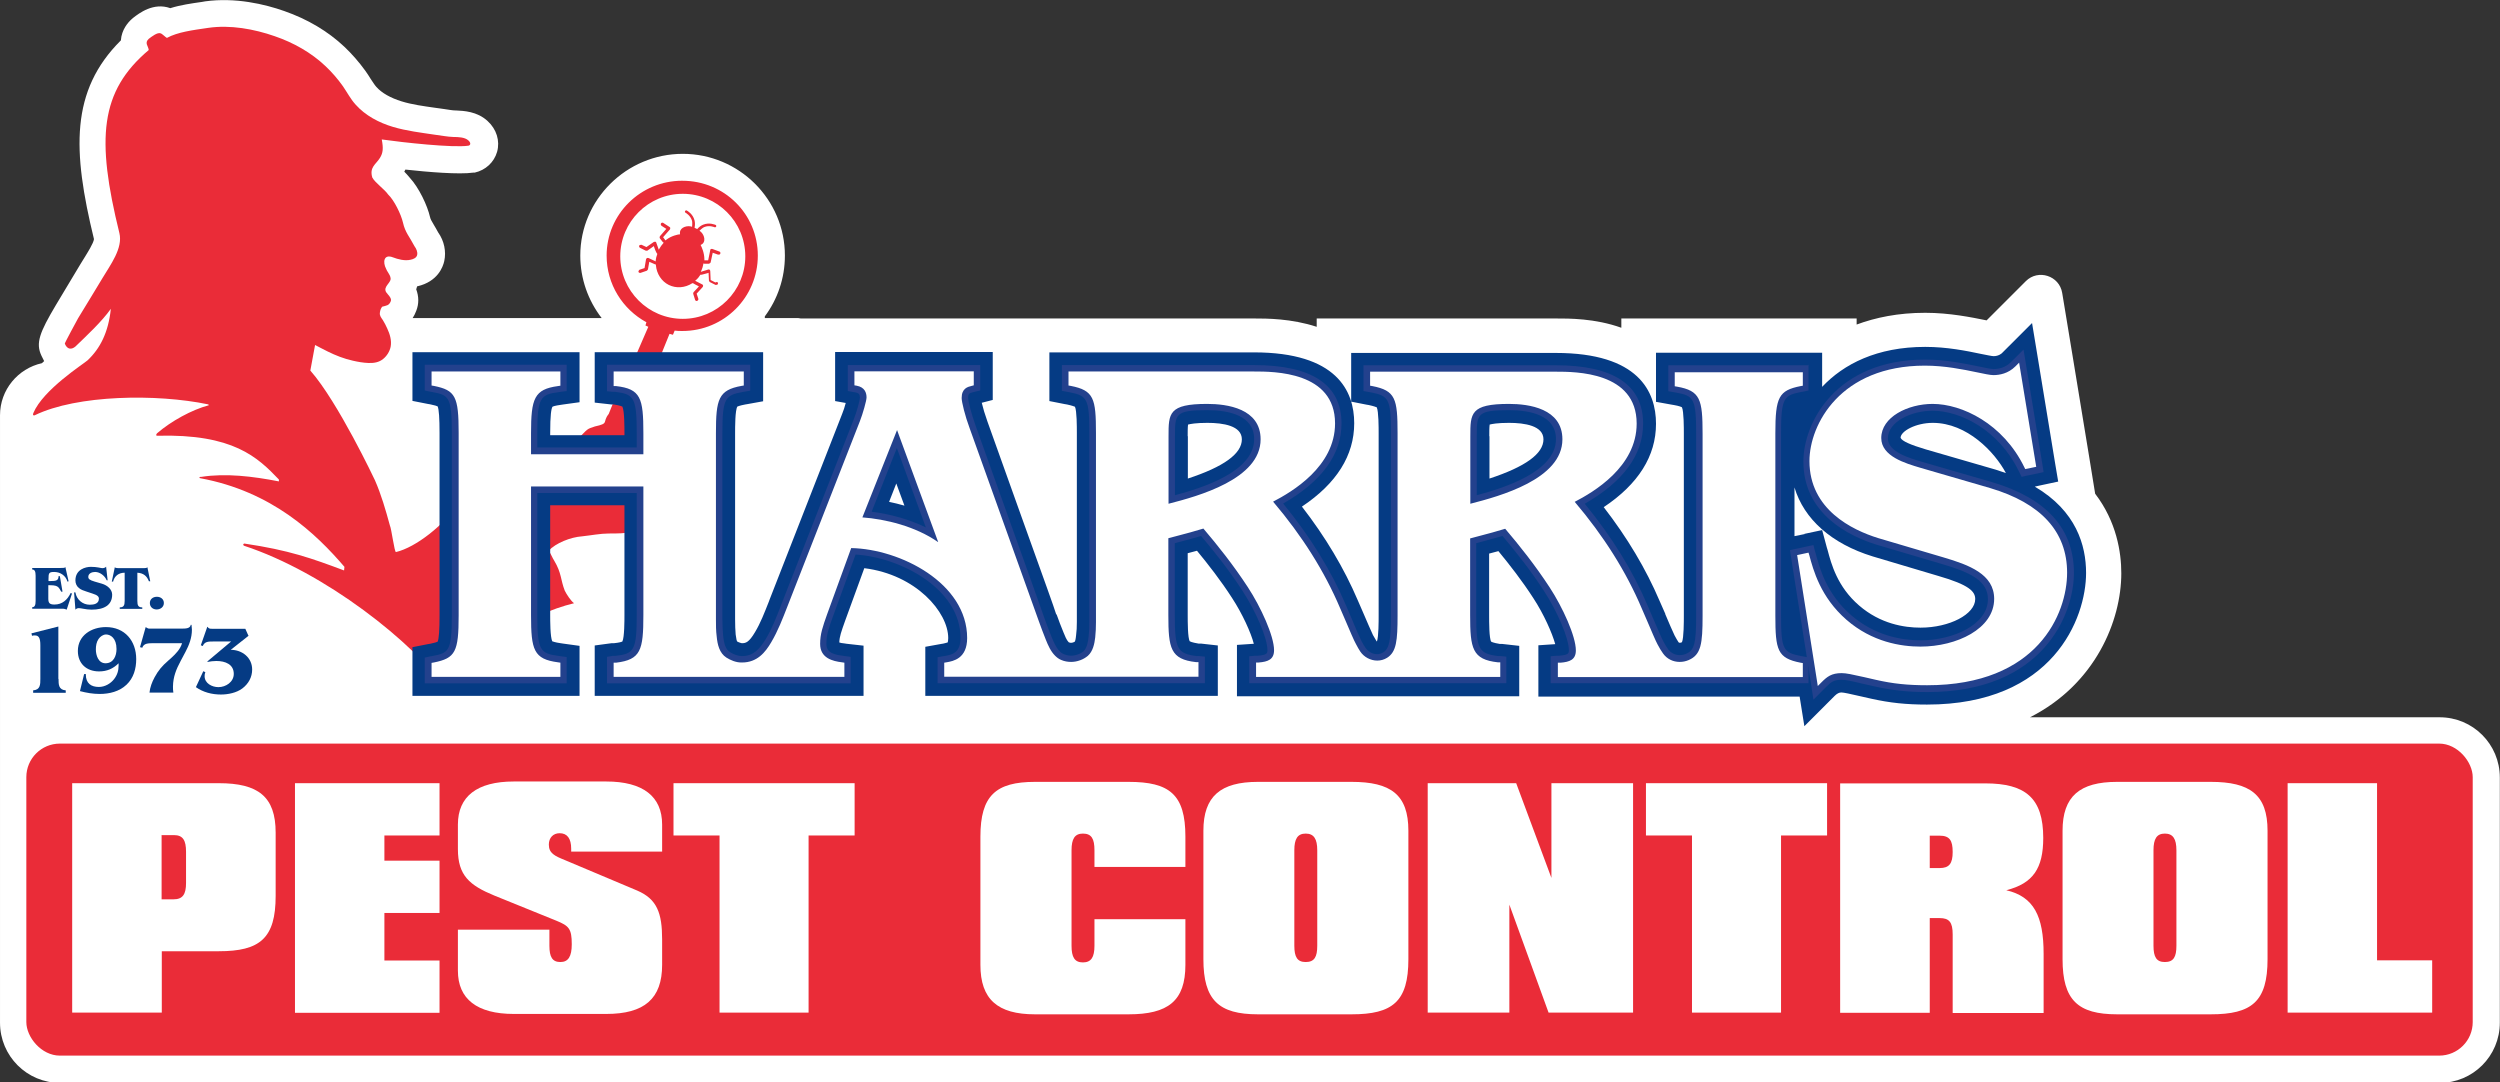
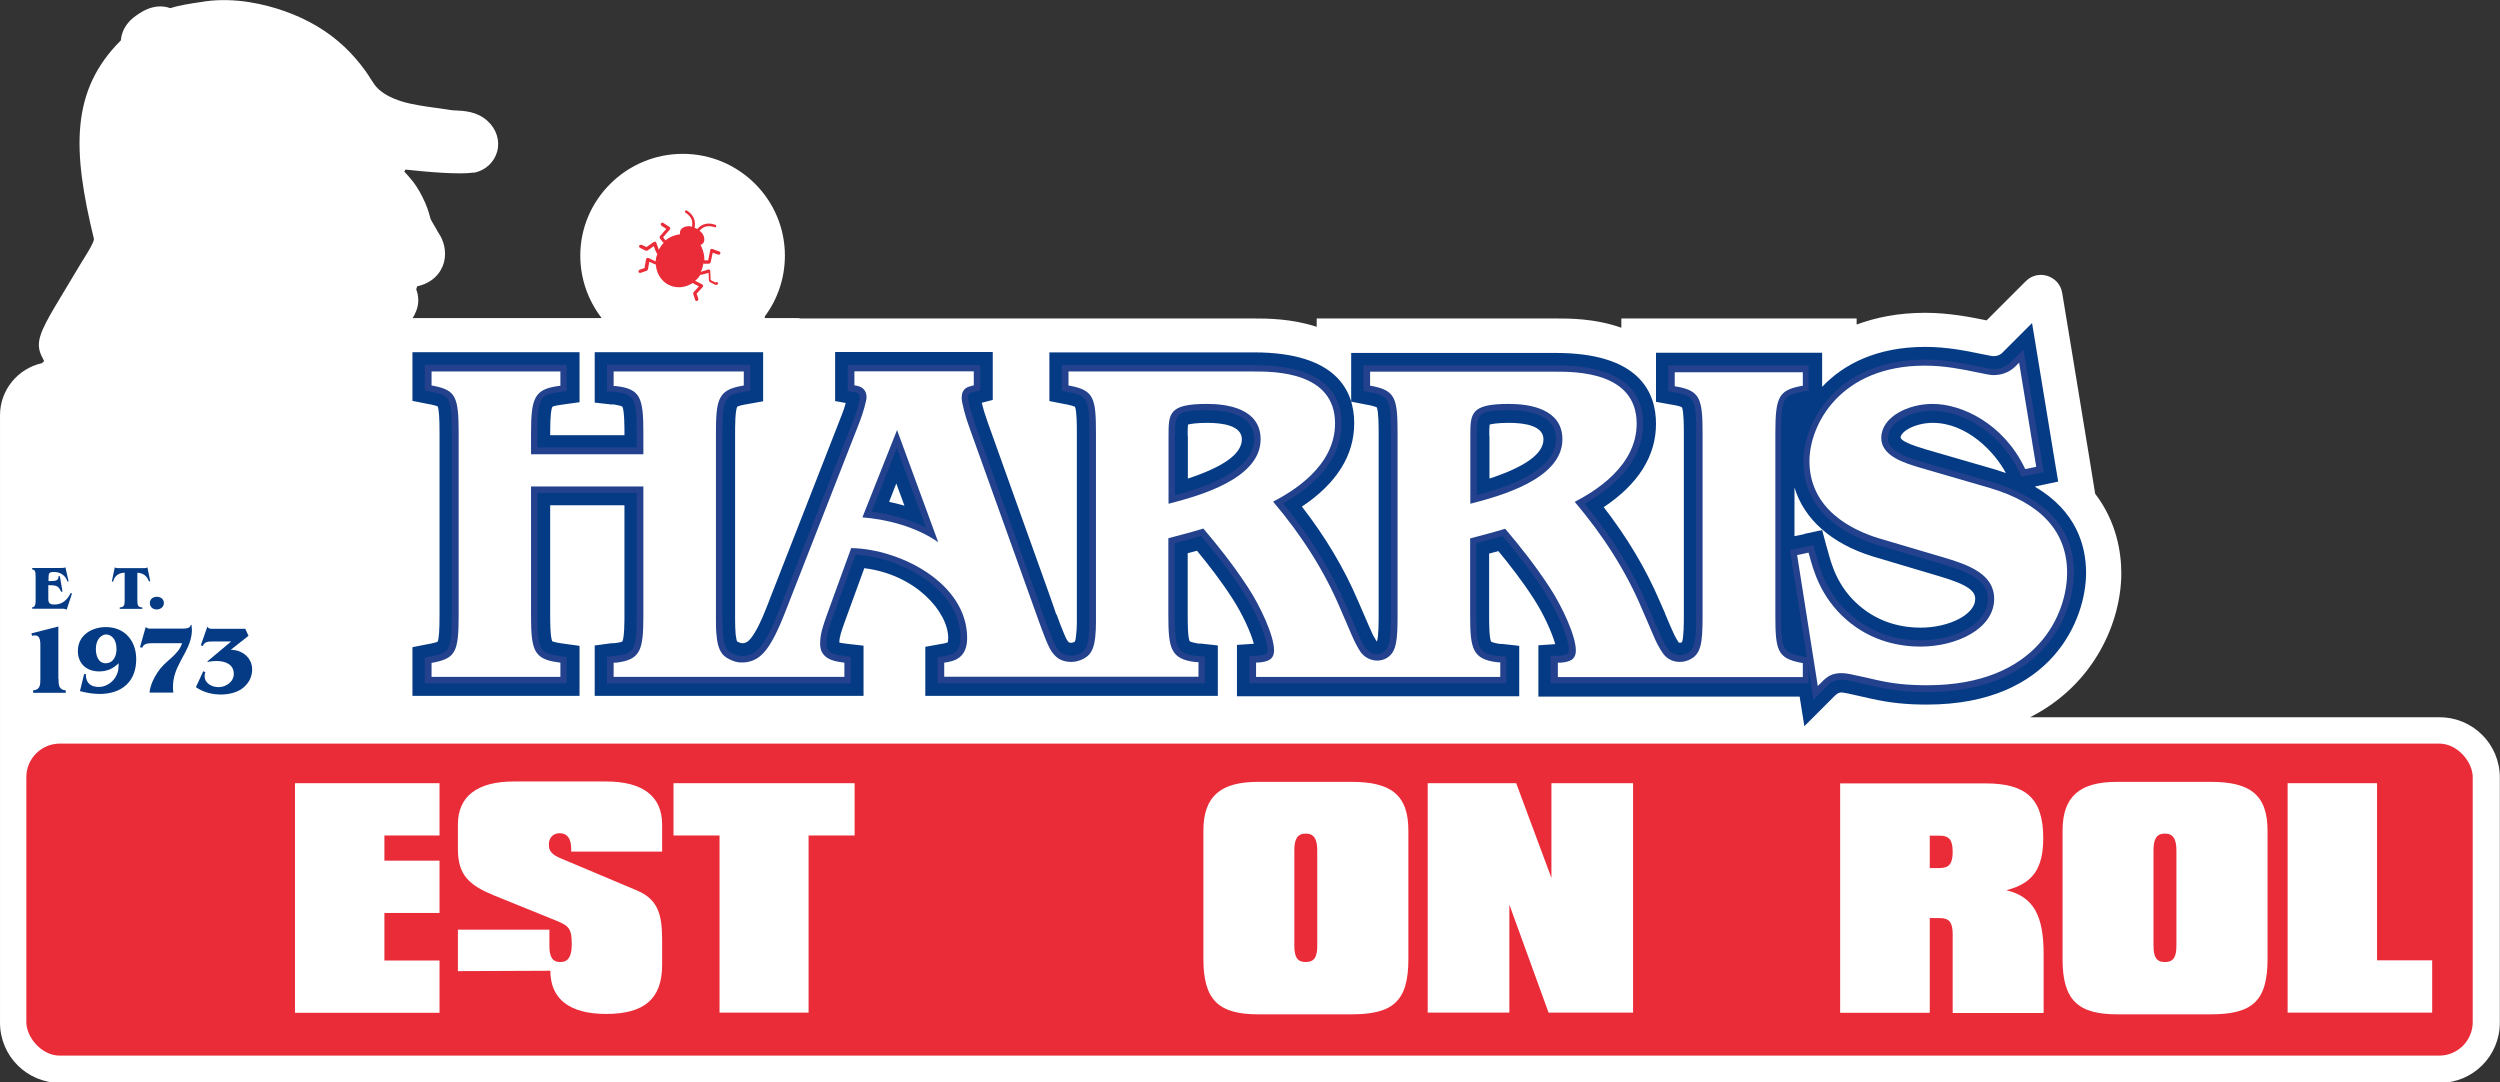
<svg xmlns="http://www.w3.org/2000/svg" id="Layer_1" viewBox="0 0 131.96 57.13">
  <rect x="0" y="0" width="131.96" height="57.13" fill="#333333" stroke="none" />
  <defs>
    <style>
      .cls-1, .cls-2 {
        fill: #ea2c38;
      }

      .cls-2 {
        fill-rule: evenodd;
      }

      .cls-3 {
        fill: #fff;
      }

      .cls-4 {
        fill: #23418d;
      }

      .cls-5 {
        fill: #053b84;
      }
    </style>
  </defs>
  <path class="cls-3" d="M42.14,16.79h-1.77v-.09c.67-.9,1.06-2.01,1.06-3.21,0-2.96-2.42-5.37-5.39-5.37s-5.41,2.41-5.41,5.37c0,1.22.41,2.37,1.13,3.3h-9.98c.07-.11.14-.24.19-.38.15-.38.14-.76,0-1.14.02-.05.03-.1.05-.16,0,0,.01,0,.02,0,1.06-.25,1.34-1.01,1.41-1.33.11-.5,0-1.06-.32-1.51-.09-.17-.17-.3-.24-.42-.13-.22-.16-.27-.19-.39-.14-.61-.58-1.55-1.08-2.09-.09-.11-.19-.22-.28-.31.02-.04.04-.07.06-.11,1.19.13,2.83.27,3.59.16h.07c.57-.13,1.02-.54,1.18-1.1.16-.58-.03-1.19-.5-1.62-.56-.52-1.28-.54-1.66-.56h-.03c-.16,0-.36-.04-.57-.07-.09-.01-.18-.03-.28-.04l-.22-.03c-.63-.09-1.23-.17-1.78-.34-.58-.18-1.05-.44-1.34-.77-.09-.1-.18-.25-.29-.41-.09-.15-.19-.3-.29-.44-.34-.47-.71-.89-1.1-1.26-.88-.83-1.95-1.46-3.18-1.89-1.02-.36-2.58-.73-4.17-.51l-.17.03c-.56.08-1.13.16-1.67.33-.89-.32-1.65.27-1.96.51l-.08.07c-.19.17-.53.55-.57,1.12-2.67,2.66-2.56,5.81-1.42,10.49-.02.21-.35.73-.51.99-.07.12-.14.23-.21.34-.2.33-.4.67-.6,1-.23.38-.46.76-.69,1.15-.86,1.45-1.08,2.01-.76,2.68.02.04.04.08.06.12l.08.16s-.08.07-.12.11c-1.26.28-2.21,1.4-2.21,2.75v24.82h0v7.24c0,1.76,1.42,3.18,3.18,3.18h125.59c1.76,0,3.18-1.42,3.18-3.18v-12.94c0-1.76-1.42-3.18-3.18-3.18h-21.62c3.46-1.75,4.82-5.11,4.82-7.6,0-1.11-.25-2.72-1.38-4.2l-.3-1.85-.9-5.48-.54-3.27c-.15-.91-1.27-1.27-1.92-.62l-2.07,2.07c-.79-.16-1.95-.4-3.24-.4-1.43,0-2.62.25-3.62.62v-.32h-12.42v.49c-1.39-.5-2.78-.49-3.46-.49h-12.62v.44c-1.34-.44-2.65-.44-3.3-.44h-23.93" />
  <g>
    <g>
-       <path class="cls-2" d="M36.01,9.54c-2.2,0-3.99,1.77-3.99,3.95,0,1.52.85,2.84,2.1,3.52l-.05.17.15.07-.69,1.59h-.19l-1.21,3.01c-.36.45.05.49-.73.66-.45.15-.35.1-.95.72-.16.02-.4.38-.55.42-.56.12-1.92.57-2.12,1.02-.62.86-.92,1.56-2.16,2.46-.27-.12-.85-.4-1.32-.67-.85,1.26-2.35,2.43-3.4,2.68-.08.02-.24-1.25-.32-1.4-.22-.81-.46-1.64-.79-2.39,0,0-1.94-4.12-3.41-5.79l.25-1.35s.59.31.66.34c.42.21.88.39,1.34.49.26.06.54.11.82.12.28.01.55-.03.77-.21.2-.16.35-.4.4-.65.06-.33-.04-.66-.18-.96-.07-.15-.14-.3-.23-.44-.08-.12-.18-.23-.16-.39.02-.15.05-.22.12-.32.24-.07.36-.05.46-.3.06-.16-.18-.36-.25-.47-.18-.31.31-.5.23-.77-.02-.15-.2-.35-.23-.46-.19-.36-.12-.79.35-.61.29.11.63.2.94.13.15-.03.32-.1.35-.26s-.05-.33-.14-.45c-.27-.52-.49-.72-.61-1.25-.1-.44-.47-1.19-.78-1.48-.19-.28-.69-.62-.84-.9-.16-.55.19-.69.4-1.03.17-.27.19-.51.1-.98,1.12.16,3.77.45,4.57.33.12-.02.15-.15,0-.28-.18-.17-.55-.18-.78-.18-.33-.01-.66-.08-.99-.12-.74-.11-1.49-.2-2.2-.41-.74-.22-1.47-.6-1.99-1.19-.26-.29-.44-.64-.66-.96-.27-.38-.58-.74-.92-1.06-.76-.72-1.69-1.24-2.68-1.58-1.09-.38-2.35-.61-3.51-.44-.82.12-1.61.22-2.18.53-.06-.02-.25-.22-.33-.24-.17-.07-.47.17-.63.29-.24.22-.02.38,0,.59-2.58,2.18-2.78,4.67-1.55,9.66.2.8-.49,1.7-.88,2.36-.43.72-.87,1.43-1.3,2.14-.05.09-.73,1.34-.7,1.34.13.32.36.32.56.15.59-.57,1.39-1.31,1.87-1.99-.13,1.24-.56,2.09-1.23,2.72-.21.19-2.34,1.54-2.86,2.78-.05.1,0,.15.07.12,2.24-1.09,6.45-1.14,9.14-.58.02,0,.05.02.05.05-.9.24-1.99.84-2.73,1.48-.05.05-.07.13,0,.13,4.03-.11,5.31,1.14,6.43,2.31v.1c-1.38-.27-2.8-.44-4.09-.24-.07-.02-.16.05-.07.07,3.8.7,6.11,2.92,7.62,4.68l-.02.19c-1.71-.64-2.9-1.07-5.27-1.42-.07.02-.07.1,0,.12,4.25,1.4,8.92,5.06,10.8,7.72,1.55-2.46,4.21-4.1,6.61-4.69-.17-.12-.39-.46-.49-.66-.23-.59-.16-.92-.56-1.59-.1-.15-.15-.32-.29-.52.36-.4,1.16-.72,1.76-.76.47-.05.97-.15,1.41-.15.84,0,1.95.02,2.21-.93.29-1,.55-1.57,1.23-2.43.19-.27.05-.58-.12-.75-.05-.05-.17-.12-.22-.17-.27-.35-1.42-1.06-1.44-1.42,0-.23.02-.16.09-.33l.95-2.79-.12-.17.63-1.55.18.05.09-.22c.12.02.27.02.41.02,2.2,0,3.98-1.78,3.98-3.98s-1.78-3.95-3.98-3.95M36.04,16.83c-1.82,0-3.3-1.48-3.3-3.3s1.48-3.3,3.3-3.3,3.3,1.48,3.3,3.3-1.48,3.3-3.3,3.3" />
      <path class="cls-1" d="M37.76,14.91l-.25-.13-.02-.48s-.01-.05-.04-.07c0,0,0,0-.01,0-.02-.01-.05-.01-.07,0,0,0-.14.05-.29.09l-.09.03.04-.09c.04-.09.07-.19.09-.3v-.05s.06.01.06.01c0,0,.02,0,.02,0h.22s.08-.03.09-.07l.11-.51.28.1s.05,0,.07,0c.02-.01.04-.03.05-.05.02-.04,0-.09-.04-.11,0,0,0,0,0,0l-.38-.14s-.05,0-.07,0c-.02.01-.04.03-.04.06l-.11.54h-.15s-.05,0-.05,0v-.05c0-.35-.15-.66-.18-.72l-.02-.04.04-.02s.04-.03.06-.04c.21-.19.05-.57-.16-.69,0,0,.15-.15.24-.19.28-.12.54,0,.55,0,.03.02.08,0,.09-.03.02-.03,0-.08-.03-.09-.01,0-.32-.15-.66-.01-.12.05-.22.13-.31.23-.02-.01-.04-.02-.06-.03h-.01s0-.01,0-.01c0,0,0,0,0,0h-.01s-.04-.02-.06-.03c.03-.14.03-.26,0-.39-.09-.35-.39-.51-.41-.52-.03-.02-.07,0-.09.03-.02.03,0,.08.03.09,0,0,.26.14.34.43.02.1,0,.31,0,.31-.22-.09-.62.01-.64.29,0,.02,0,.05,0,.07v.04s-.04,0-.04,0c-.07.01-.41.07-.69.29l-.04.03-.03-.05-.09-.12.36-.41s.02-.05.02-.07c0-.03-.02-.05-.04-.06l-.34-.22s0,0,0,0c-.04-.02-.09,0-.11.03-.01.02-.02.04-.01.07,0,.02.02.04.04.06l.25.16-.34.39s-.03.08,0,.11l.14.18s0,0,.02.02l.04.03-.03.04c-.07.08-.13.16-.18.25l-.05.08-.03-.09c-.05-.14-.1-.28-.1-.28,0-.02-.02-.04-.04-.05,0,0,0,0-.01,0-.03,0-.05,0-.08.01l-.39.27-.26-.12s-.1,0-.12.04c-.02.04,0,.1.04.12l.3.15s.06.01.09,0l.34-.24.02.06c.04.12.08.22.12.29,0,.01.01.02.02.03l.02.02v.03c-.04.11-.07.21-.08.32v.06s-.06-.03-.06-.03c-.16-.07-.31-.15-.32-.15-.03-.01-.05-.01-.08,0-.02.01-.04.04-.05.06l-.08.47-.27.09s-.07.07-.05.11c0,.02.02.04.05.05.02.01.05.01.07,0l.32-.11s.05-.04.06-.07l.07-.4.05.02c.07.03.17.08.27.12h.03s0,.04,0,.04c.04.46.3.85.68,1.04.39.19.85.16,1.24-.09h.02s.02,0,.02,0c.09.05.19.11.26.14l.05.03-.28.3s-.03.06-.02.09l.1.32s.02.04.04.05c.02.01.05.01.07,0,.05-.02.07-.07.06-.11l-.09-.27.32-.35s.03-.05.02-.08c0-.03-.02-.05-.05-.06,0,0-.16-.08-.31-.16l-.06-.03.05-.04c.08-.07.15-.15.21-.25l.02-.03h.03s.03,0,.04,0c.08-.02.18-.05.3-.08l.06-.02.02.41s.02.06.05.08l.3.15s.1,0,.12-.04c.02-.04,0-.1-.04-.12Z" />
    </g>
    <g>
      <path class="cls-5" d="M107.43,25.68l.27-.06.94-.2-.16-.95-.9-5.48-.32-1.94-1.39,1.39-.2.2s-.16.16-.44.16c-.09,0-.41-.07-.67-.12-.76-.16-1.79-.37-2.94-.37-2.55,0-4.31.91-5.44,2.11v-1.8h-8.77v2.59l.83.15.12.02c.28.05.39.1.42.12.1.21.1,1.09.1,1.39v9.62c0,.29,0,1.17-.1,1.39,0,0-.01,0-.03.01-.03.01-.05.02-.08.02-.04,0-.06-.02-.07-.03-.06-.09-.13-.21-.21-.36-.07-.14-.35-.78-.49-1.12v-.02c-.13-.29-.25-.56-.3-.68-.72-1.69-1.71-3.35-2.95-4.95,1.83-1.22,2.76-2.7,2.76-4.4s-.92-3.74-5.29-3.74h-10.8v2.57l.81.16.12.02c.28.06.39.11.42.12.1.21.1,1.06.1,1.38v9.62c0,.28,0,1.11-.09,1.36-.01,0-.02-.02-.03-.03-.05-.08-.11-.18-.18-.31-.07-.14-.35-.79-.5-1.14-.13-.3-.24-.56-.3-.69-.72-1.69-1.71-3.35-2.95-4.95,1.83-1.22,2.76-2.7,2.76-4.4s-.92-3.74-5.29-3.74h-10.8v2.57l.81.16.12.02c.28.06.39.11.42.12.1.21.1,1.06.1,1.38v9.98c0,.26-.01.49-.04.7-.02.22-.05.31-.07.34-.01,0-.03.02-.06.03-.05.02-.09.03-.13.03-.04,0-.08,0-.13-.03,0,0,0,0-.01-.01-.1-.1-.2-.34-.27-.52-.13-.31-.25-.63-.36-.94h-.02c-.14-.45-.57-1.63-1.81-5.09l-1.82-5.09c-.13-.36-.24-.73-.3-.99l.58-.15v-2.53h-8.32v2.59l.56.1c-.05.19-.12.42-.19.58l-3.83,9.8-.04.11c-.23.58-.44,1.13-.73,1.61-.32.54-.49.58-.68.58h-.02s-.14-.03-.24-.09c-.02-.03-.05-.12-.08-.37-.02-.23-.03-.49-.03-.81v-9.83c0-.3,0-1.21.12-1.39,0,0,0,0,0,0,0,0,.1-.05.41-.11l.12-.02.83-.15v-2.59h-8.89v2.66l.89.1h.13c.29.05.4.09.44.11.11.22.11,1.1.11,1.4v.11h-3.92v-.11c0-.97.06-1.29.12-1.39.03-.02.14-.06.43-.1l.13-.02.87-.12v-2.64h-8.82v2.57l.81.16.12.02c.25.05.36.09.4.11.07.16.1.63.1,1.4v9.62c0,.77-.03,1.24-.1,1.4-.04.02-.15.06-.4.11l-.12.02-.81.16v2.57h8.82v-2.64l-.87-.12-.13-.02c-.29-.04-.4-.09-.44-.1-.11-.22-.11-1.1-.11-1.39v-5.79h3.92v5.79c0,.29,0,1.18-.11,1.4-.04.02-.15.06-.44.09h-.13s-.89.12-.89.12v2.66h14.19v-2.65l-.89-.1-.13-.02c-.13-.01-.21-.03-.26-.05.01-.31.1-.56.31-1.15l1.01-2.77c2.73.34,4.43,2.32,4.43,3.69,0,.13-.02.21-.03.23-.05.02-.16.04-.23.06l-.12.02-.83.15v2.59h15.44v-2.66l-.89-.1h-.13c-.37-.06-.46-.12-.46-.12-.11-.16-.11-1.05-.11-1.38v-3.27c.16-.04.32-.08.49-.13.6.73,1.25,1.56,1.85,2.49.55.84,1,1.84,1.15,2.42l-.89.06v2.71h14.9v-2.66l-.89-.1h-.13c-.37-.06-.46-.12-.46-.12-.11-.16-.11-1.05-.11-1.38v-3.27c.16-.04.32-.08.49-.13.6.73,1.25,1.56,1.85,2.49.55.84.99,1.84,1.15,2.42l-.89.06v2.71h13.79l.25,1.56,1.4-1.4.2-.2q.18-.18.35-.18c.13,0,.48.08.96.19l.62.14c.99.22,1.84.31,2.94.31,6.65,0,8.4-4.55,8.4-6.95,0-1.45-.52-3.27-2.7-4.55ZM107.48,24.64l-.58.12h0l.58-.12-.9-5.48h0s.9,5.48.9,5.48ZM105.88,24.97c-.17-.06-.35-.12-.54-.18l-3.69-1.07c-.81-.24-1.26-.44-1.33-.61,0-.35.8-.79,1.7-.79,1.81,0,3.27,1.54,3.86,2.65ZM104.35,19.67c.39.08.7.15.88.15h0c-.17,0-.48-.06-.88-.15-.71-.15-1.69-.35-2.74-.35h0c1.05,0,2.02.2,2.74.35ZM62.69,23.02c0-.21,0-.47.02-.61.12-.03.4-.09,1.02-.09.83,0,1.82.15,1.82.87,0,.76-.96,1.45-2.85,2.07v-2.23ZM78.61,23.02c0-.21,0-.47.02-.61.12-.03.4-.09,1.02-.09.83,0,1.82.15,1.82.87,0,.76-.96,1.45-2.85,2.07v-2.23ZM95.26,28.19l-.54.11v-2.57c.5,1.67,1.95,2.97,4.13,3.64l3.46,1.03c1.63.47,1.95.82,1.95,1.22,0,.8-1.35,1.51-2.89,1.51-.86,0-2.12-.2-3.24-1.17-1.15-.99-1.47-2.2-1.66-2.92l-.04-.13-.25-.93-.94.2ZM95.5,29.31l-.04-.13h0l.04.13c.21.78.59,2.22,1.97,3.42,1.35,1.17,2.87,1.41,3.9,1.41h0c-1.03,0-2.54-.25-3.9-1.41-1.39-1.2-1.77-2.64-1.97-3.42ZM89.15,34.82c-.07.03-.14.05-.22.07.07-.02.15-.04.22-.07ZM88.86,34.9c-.05,0-.1.01-.15.02.05,0,.1,0,.15-.02ZM88.64,34.92c-.06,0-.13,0-.19-.02.06.01.13.02.19.02ZM88.41,34.89c-.07-.02-.14-.04-.21-.08.07.03.14.06.21.08ZM88,34.69s.1.07.15.1c-.05-.03-.1-.06-.15-.1ZM87.95,34.65c-.06-.05-.11-.11-.16-.18.05.07.1.12.16.18ZM72.93,34.85c-.06.01-.12.02-.18.03.06,0,.12-.01.18-.03ZM73.22,34.73c-.07.05-.15.08-.23.1.08-.02.15-.06.23-.1ZM72.68,34.88c-.08,0-.15-.01-.23-.03.08.02.15.03.23.03ZM72.03,34.63s.09.07.14.1c-.05-.03-.1-.06-.14-.1ZM72.23,34.76c.06.03.13.06.2.08-.07-.02-.13-.04-.2-.08ZM71.81,34.4c.05.07.1.13.16.18-.06-.06-.11-.12-.16-.18-.07-.11-.15-.24-.23-.4.08.16.16.29.23.4ZM56.78,34.94s-.06,0-.08,0c.03,0,.06,0,.08,0ZM56.53,34.96c-.06,0-.12,0-.17-.02.06,0,.12.02.17.02ZM56.27,34.93c-.09-.02-.18-.05-.27-.08.09.04.18.06.27.08ZM46.93,26.49l.38-.97.43,1.17c-.28-.08-.56-.15-.81-.2ZM40.23,34.56s.05-.04.07-.07c-.02.02-.05.04-.07.07ZM40.6,34.12s-.03.04-.04.06c.01-.02.03-.04.04-.06ZM40.4,34.38s.04-.04.06-.07c-.02.02-.04.05-.06.07ZM39.93,34.8s-.07.03-.1.05c.03-.02.07-.03.1-.05ZM40.12,34.66s-.06.04-.09.06c.03-.02.06-.04.09-.06ZM37.8,32.7c0,.15,0,.3,0,.46,0-.15,0-.3,0-.46v-9.83,9.83ZM39.7,34.9s-.08.02-.12.03c.04-.01.08-.02.12-.03ZM39.44,34.97s-.09,0-.13.01c.04,0,.09,0,.13-.01ZM96.17,36h0c.28-.28.51-.46,1.05-.46h0c-.53,0-.76.18-1.05.46ZM101.73,36.17h0c5.85,0,7.39-3.89,7.39-5.94,0-2.16-1.37-3.66-4.07-4.47l-3.68-1.07c-.77-.23-2.06-.61-2.06-1.57,0-1.11,1.4-1.8,2.71-1.8h0c-1.3,0-2.71.69-2.71,1.8,0,.97,1.29,1.34,2.06,1.57l3.68,1.07c2.7.8,4.07,2.31,4.07,4.47s-1.55,5.94-7.39,5.94Z" />
      <g>
        <g>
          <path class="cls-3" d="M82.06,35.94v-1.09l.3-.02c.55-.04.65-.19.65-.47,0-.71-.7-2.23-1.35-3.23-.75-1.15-1.56-2.16-2.27-2.99-.49.15-.75.22-1.1.31l-.52.14v3.92c0,1.76.12,2.19,1.31,2.32l.28.03v1.08h-13.23v-1.09l.3-.02c.55-.04.65-.19.65-.47,0-.71-.7-2.23-1.35-3.23-.74-1.15-1.56-2.15-2.27-2.99-.49.15-.76.22-1.11.31l-.51.14v3.92c0,1.76.12,2.19,1.31,2.32l.28.03v1.08h-13.77v-1.06l.26-.05c.36-.06.95-.17.95-1.11,0-2.73-3.36-4.48-5.83-4.57l-1.23,3.38c-.23.63-.36,1.01-.36,1.51s.3.72,1,.8l.28.03v1.07h-12.52v-1.08l.28-.03c1.12-.13,1.29-.43,1.29-2.32v-6.62h-5.59v6.62c0,1.87.17,2.17,1.27,2.32l.27.04v1.07h-7.15v-1.05l.25-.05c1-.2,1.17-.39,1.17-2.33v-9.62c0-1.93-.18-2.12-1.17-2.33l-.25-.05v-1.05h7.15v1.07l-.27.04c-1.09.15-1.27.47-1.27,2.32v.94h5.59v-.94c0-1.89-.17-2.19-1.29-2.32l-.28-.03v-1.08h7.22v1.06l-.26.05c-1.05.19-1.21.49-1.21,2.33v9.83c0,.3,0,.6.04.9.04.37.12.77.44.98.21.14.48.23.69.24h0c.71,0,1.08-.39,1.44-.99.32-.54.56-1.15.79-1.74,0,0,.1-.26,3.87-9.9.16-.41.33-1.07.33-1.19,0-.26-.12-.4-.38-.45l-.26-.05v-1.06h6.65v1.04l-.24.06c-.21.05-.4.1-.4.48,0,.17.16.87.41,1.53l3.65,10.18c.12.33.24.65.37.98.11.26.24.58.45.8.09.09.17.15.26.18.16.07.32.1.47.1.14,0,.28-.03.42-.08.14-.05.25-.12.34-.2.23-.21.3-.55.33-.86.03-.26.04-.53.04-.79v-9.98c0-1.85-.13-2.11-1.2-2.33l-.25-.05v-1.05h9.97c1.1,0,4.45,0,4.45,2.91,0,1.62-1.07,3.02-3.17,4.18,1.47,1.76,2.63,3.62,3.43,5.51.05.11.16.38.29.67.2.47.44,1.05.53,1.2.08.15.16.28.23.39.17.25.46.41.75.41.15,0,.3-.04.43-.12.4-.26.47-.77.47-2.09v-9.62c0-1.85-.13-2.11-1.2-2.33l-.25-.05v-1.05h9.97c1.1,0,4.45,0,4.45,2.91,0,1.62-1.07,3.02-3.17,4.18,1.47,1.76,2.63,3.62,3.43,5.51.05.11.16.37.29.67.23.53.45,1.06.53,1.21.1.19.19.34.28.46.17.24.44.38.74.38.14,0,.28-.03.41-.09.55-.24.63-.7.63-2.17v-9.62c0-1.85-.15-2.14-1.21-2.33l-.26-.05v-1.06h7.1v1.05l-.25.05c-1,.2-1.2.41-1.2,2.33v9.62c0,1.85.13,2.11,1.2,2.33l.25.05v1.05h-13.27ZM45.77,27.16c1.24.12,2.47.5,3.42,1.04l-1.84-5.02-1.58,3.98ZM63.72,21.49c-1.87,0-1.87.36-1.87,1.54v3.35c1.42-.37,4.52-1.26,4.52-3.18,0-1.48-1.66-1.7-2.65-1.7ZM79.65,21.49c-1.87,0-1.87.36-1.87,1.54v3.35c1.42-.37,4.52-1.26,4.52-3.18,0-1.48-1.66-1.7-2.65-1.7Z" />
          <path class="cls-4" d="M95.16,19.62v.74l-.12.02c-1.15.23-1.33.58-1.33,2.49v9.62c0,1.83.11,2.25,1.33,2.49l.12.02v.74h-12.93v-.76h.14c.49-.04.81-.16.81-.65,0-.75-.7-2.28-1.38-3.32-.77-1.18-1.61-2.23-2.35-3.1-.56.17-.83.24-1.21.34-.18.05-.38.1-.64.17v4.05c0,1.76.11,2.34,1.46,2.49h.13v.77h-12.89v-.76h.14c.49-.04.81-.16.81-.65,0-.75-.7-2.28-1.38-3.32-.77-1.18-1.61-2.23-2.35-3.1-.56.17-.83.24-1.21.34-.18.05-.38.1-.64.17v4.05c0,1.76.11,2.34,1.46,2.49h.13v.77h-13.42v-.74l.12-.02c.35-.06,1.09-.19,1.09-1.28,0-2.9-3.53-4.7-6.12-4.75l-1.27,3.49c-.23.65-.37,1.04-.37,1.57,0,.75.66.91,1.15.97l.13.02v.75h-12.18v-.75h.13c1.3-.16,1.44-.65,1.44-2.51v-6.79h-5.93v6.79c0,1.84.14,2.32,1.42,2.49l.13.02v.75h-6.8v-.74l.12-.02c1.14-.23,1.31-.56,1.31-2.49v-9.62c0-1.94-.17-2.26-1.31-2.49l-.12-.02v-.74h6.8v.75l-.13.02c-1.25.17-1.42.65-1.42,2.49v1.11h5.93v-1.11c0-1.86-.14-2.34-1.44-2.49h-.13v-.77h6.87v.74l-.12.02c-1.22.22-1.35.7-1.35,2.49v9.83c0,.3,0,.61.04.91.04.42.14.87.51,1.11.22.14.51.26.78.26.02,0,.03,0,.05,0,.8,0,1.23-.54,1.54-1.07.35-.59.6-1.24.85-1.88,0,0,3.83-9.79,3.83-9.79.15-.38.35-1.08.35-1.25,0-.24-.09-.54-.52-.62l-.12-.02v-.74h6.3v.74l-.11.03c-.21.05-.53.13-.53.64,0,.21.18.95.42,1.59,0,0,3.65,10.18,3.65,10.18.12.33.24.66.37.98.12.3.26.62.49.85.09.09.19.17.31.22.18.08.36.11.54.11.16,0,.32-.03.48-.09.14-.05.28-.13.4-.23.27-.24.35-.63.39-.97.03-.27.04-.54.04-.81v-9.98c0-1.83-.11-2.25-1.33-2.49l-.12-.02v-.74h9.79c1.06,0,4.28,0,4.28,2.74,0,2.29-2.29,3.62-3.27,4.13,1.53,1.8,2.72,3.69,3.54,5.63.05.11.16.38.29.67.2.47.45,1.06.54,1.21.08.16.16.29.23.4.2.3.55.48.9.48.18,0,.36-.05.52-.15.49-.31.55-.91.55-2.23v-9.62c0-1.83-.11-2.25-1.33-2.49l-.12-.02v-.74h9.79c1.06,0,4.28,0,4.28,2.74,0,2.29-2.29,3.62-3.27,4.13,1.53,1.8,2.72,3.69,3.54,5.63.05.11.16.37.29.67.2.47.45,1.06.54,1.22.1.2.2.35.29.48.21.3.54.45.88.45.16,0,.32-.03.48-.1.65-.28.73-.86.73-2.32v-9.62c0-1.83-.12-2.27-1.35-2.49l-.12-.02v-.74h6.76M77.61,26.59c1.56-.4,4.86-1.3,4.86-3.4,0-1.63-1.77-1.87-2.82-1.87-2.04,0-2.04.5-2.04,1.71v3.57M61.68,26.59c1.56-.4,4.86-1.3,4.86-3.4,0-1.63-1.77-1.87-2.82-1.87-2.04,0-2.04.5-2.04,1.71v3.57M49.52,28.61l-2.17-5.91-1.83,4.61c1.22.09,2.8.47,3.99,1.3M95.5,19.28h-7.44v1.37l.28.05.12.02c.94.17,1.07.31,1.07,2.16v9.62c0,1.46-.09,1.82-.53,2.01-.11.05-.23.07-.34.07-.24,0-.46-.11-.61-.31-.08-.11-.17-.26-.26-.43-.08-.14-.33-.74-.52-1.17-.14-.32-.25-.59-.3-.7-.78-1.84-1.9-3.65-3.32-5.38,2.04-1.17,3.08-2.59,3.08-4.23,0-2.04-1.56-3.08-4.62-3.08h-10.14v1.36l.27.05.12.02c.94.19,1.06.32,1.06,2.16v9.62c0,1.32-.09,1.74-.4,1.94-.1.06-.21.1-.33.1-.24,0-.47-.13-.61-.33-.07-.1-.14-.22-.22-.37-.08-.15-.35-.77-.52-1.19-.13-.3-.24-.57-.29-.68-.78-1.84-1.9-3.65-3.32-5.38,2.04-1.17,3.08-2.59,3.08-4.23,0-2.04-1.56-3.08-4.62-3.08h-10.14v1.36l.27.05.12.02c.94.19,1.06.32,1.06,2.16v9.98c0,.29-.01.54-.04.78-.03.28-.09.59-.27.76-.07.06-.17.12-.29.16-.13.05-.25.07-.36.07-.13,0-.27-.03-.41-.09-.06-.03-.13-.07-.2-.15-.19-.19-.31-.48-.42-.74-.13-.32-.25-.64-.37-.97h0c-.12-.36-.71-2-3.64-10.18-.24-.66-.4-1.34-.4-1.47,0-.24.07-.26.27-.31l.11-.03.26-.06v-1.34h-6.99v1.37l.28.05.12.02c.18.03.24.11.24.28,0,.12-.17.76-.32,1.13l-3.83,9.79-.04.11c-.23.58-.46,1.18-.78,1.71-.33.54-.66.9-1.25.9-.22,0-.45-.09-.64-.21-.21-.13-.31-.39-.36-.86-.02-.25-.04-.53-.04-.88v-9.83c0-1.83.15-1.99,1.07-2.16l.12-.02.28-.05v-1.37h-7.56v1.4l.3.03h.13c.98.13,1.14.28,1.14,2.17v.77h-5.25v-.77c0-1.85.17-2.03,1.12-2.15l.13-.02.3-.04v-1.39h-7.49v1.36l.27.06.12.02c.86.17,1.04.21,1.04,2.16v9.62c0,1.95-.18,1.99-1.04,2.16l-.12.02-.27.06v1.36h7.49v-1.39l-.3-.04-.13-.02c-.97-.13-1.12-.29-1.12-2.15v-6.45h5.25v6.45c0,1.89-.16,2.04-1.14,2.15h-.13s-.3.05-.3.05v1.4h12.86v-1.4l-.3-.04-.13-.02c-.71-.08-.85-.31-.85-.63,0-.47.12-.82.35-1.45l1.19-3.26c2.39.15,5.54,1.82,5.54,4.4,0,.8-.45.88-.81.95l-.12.02-.28.05v1.37h14.11v-1.4l-.3-.03h-.13c-1.03-.13-1.16-.37-1.16-2.17v-3.79c.15-.04.27-.07.38-.1.33-.09.58-.15,1.01-.28.69.82,1.47,1.79,2.18,2.89.73,1.12,1.32,2.52,1.32,3.13,0,.16,0,.26-.5.3h-.14s-.32.03-.32.03v1.42h13.57v-1.4l-.3-.03h-.13c-1.03-.13-1.16-.37-1.16-2.17v-3.79c.14-.04.26-.07.38-.1.33-.09.59-.16,1.01-.28.69.82,1.46,1.78,2.18,2.89.73,1.12,1.32,2.52,1.32,3.13,0,.16,0,.26-.5.3h-.14s-.32.03-.32.03v1.42h13.61v-1.36l-.27-.05-.12-.02c-.94-.19-1.06-.32-1.06-2.16v-9.62c0-1.88.17-1.98,1.06-2.16l.12-.02.27-.06v-1.36h0ZM77.95,26.15v-3.13c0-1.16,0-1.37,1.7-1.37,1.13,0,2.48.27,2.48,1.53,0,1.71-2.72,2.57-4.18,2.96h0ZM62.02,26.15v-3.13c0-1.16,0-1.37,1.7-1.37,1.13,0,2.48.27,2.48,1.53,0,1.71-2.72,2.57-4.18,2.96h0ZM46.01,27.01l1.33-3.36,1.53,4.19c-.84-.41-1.84-.7-2.86-.83h0Z" />
        </g>
        <g>
          <path class="cls-3" d="M94.67,29.18l.92-.2.08.29c.2.76.58,2.17,1.92,3.33,1.31,1.13,2.78,1.37,3.78,1.37,1.83,0,3.72-.88,3.72-2.34,0-1.18-1.26-1.65-2.55-2.02l-3.45-1.02c-1.4-.43-3.74-1.56-3.74-4.23,0-2.02,1.7-5.21,6.26-5.21,1.06,0,2.05.21,2.77.36.37.08.68.14.84.14.29,0,.7-.07,1.04-.41l.44-.44.98,5.97-.87.19-.11-.22c-1.09-2.23-3.19-3.24-4.68-3.24-1.22,0-2.53.62-2.53,1.63,0,.84,1.21,1.19,1.93,1.41l3.68,1.07c2.78.83,4.2,2.39,4.2,4.63,0,2.12-1.58,6.12-7.57,6.12-1.03,0-1.83-.08-2.75-.29l-.61-.14c-.62-.14-.92-.21-1.15-.21-.49,0-.67.16-.94.43l-.44.44-1.17-7.4Z" />
          <path class="cls-4" d="M106.58,19.16l.9,5.48-.58.12-.05-.1c-1.12-2.3-3.29-3.34-4.84-3.34-1.3,0-2.71.69-2.71,1.8,0,.97,1.29,1.34,2.06,1.57l3.68,1.07c2.7.8,4.07,2.31,4.07,4.47s-1.55,5.94-7.39,5.94c-1.02,0-1.81-.08-2.72-.29l-.61-.14c-.63-.14-.94-.21-1.18-.21-.54,0-.77.19-1.06.48l-.2.2-1.09-6.91.6-.13.04.13c.21.78.59,2.22,1.97,3.42,1.35,1.17,2.87,1.41,3.9,1.41,1.91,0,3.89-.94,3.89-2.52,0-1.3-1.32-1.79-2.68-2.19l-3.45-1.02c-1.35-.42-3.62-1.5-3.62-4.06,0-1.95,1.65-5.04,6.09-5.04,1.05,0,2.02.2,2.74.35.39.08.7.15.88.15.32,0,.78-.08,1.16-.46l.2-.2M106.81,18.45l-.47.47-.2.2c-.29.29-.66.36-.91.36-.14,0-.46-.07-.8-.14-.73-.15-1.73-.36-2.81-.36-4.68,0-6.43,3.3-6.43,5.38,0,2.78,2.42,3.94,3.86,4.39l3.45,1.02c1.54.45,2.43.9,2.43,1.86,0,1.34-1.84,2.17-3.55,2.17-.97,0-2.4-.23-3.67-1.33-1.31-1.13-1.67-2.51-1.87-3.25l-.04-.13-.08-.32-.32.07-.6.13-.32.07.05.32,1.09,6.91.1.66.47-.47.2-.2c.25-.25.4-.38.82-.38.2,0,.53.07,1.11.21l.62.14c.94.21,1.75.3,2.79.3,6.12,0,7.74-4.11,7.74-6.29,0-2.33-1.45-3.94-4.32-4.79l-3.69-1.07c-.68-.2-1.81-.53-1.81-1.24,0-.87,1.22-1.46,2.36-1.46,1.44,0,3.47.99,4.53,3.15l.05.1.12.24.26-.06.58-.12.32-.07-.05-.32-.9-5.48-.11-.66h0Z" />
        </g>
      </g>
    </g>
    <g>
      <rect class="cls-1" x="1.39" y="39.25" width="129.13" height="16.47" rx="1.77" ry="1.77" />
      <g>
-         <path class="cls-3" d="M3.81,41.34h7.74c2.07,0,3,.7,3,2.61v3.34c0,2.24-.83,2.92-3,2.92h-3.01v3.24H3.81v-12.11ZM8.53,44.07v3.4h.63c.49,0,.66-.27.66-.86v-1.65c0-.6-.16-.88-.64-.88h-.64Z" />
        <path class="cls-3" d="M15.57,41.34h7.63v2.76h-2.91v1.33h2.91v2.76h-2.91v2.51h2.91v2.76h-7.63v-12.11Z" />
-         <path class="cls-3" d="M24.17,51.26v-2.19h4.83v.85c0,.6.16.86.58.86s.6-.3.6-.94c0-.82-.15-.97-.81-1.24l-3.28-1.33c-1.31-.54-1.92-1.06-1.92-2.45v-1.3c0-1.48,1.01-2.27,2.95-2.27h4.88c1.94,0,2.95.79,2.95,2.27v1.43h-4.8v-.15c0-.54-.21-.82-.61-.82-.34,0-.57.24-.57.6,0,.46.31.6.85.82l3.82,1.61c1.04.45,1.31,1.18,1.31,2.58v1.34c0,1.79-.94,2.59-2.95,2.59h-4.88c-1.94,0-2.95-.79-2.95-2.28Z" />
+         <path class="cls-3" d="M24.17,51.26v-2.19h4.83v.85c0,.6.16.86.58.86s.6-.3.6-.94c0-.82-.15-.97-.81-1.24l-3.28-1.33c-1.31-.54-1.92-1.06-1.92-2.45v-1.3c0-1.48,1.01-2.27,2.95-2.27h4.88c1.94,0,2.95.79,2.95,2.27v1.43h-4.8v-.15c0-.54-.21-.82-.61-.82-.34,0-.57.24-.57.6,0,.46.31.6.85.82l3.82,1.61c1.04.45,1.31,1.18,1.31,2.58v1.34c0,1.79-.94,2.59-2.95,2.59c-1.94,0-2.95-.79-2.95-2.28Z" />
        <path class="cls-3" d="M37.98,44.1h-2.43v-2.76h9.56v2.76h-2.43v9.35h-4.7v-9.35Z" />
-         <path class="cls-3" d="M62.57,50.93c0,1.91-.92,2.61-3,2.61h-4.94c-1.97,0-2.88-.79-2.88-2.61v-6.77c0-2.16.81-2.89,2.88-2.89h4.94c2.16,0,3,.66,3,2.89v1.6h-4.8v-.88c0-.6-.15-.88-.61-.88-.43,0-.6.28-.6.88v5.04c0,.6.16.88.6.88s.61-.28.61-.88v-1.4h4.8v2.42Z" />
        <path class="cls-3" d="M63.52,50.63v-6.78c0-1.82.91-2.58,2.88-2.58h4.94c2.07,0,3,.67,3,2.58v6.78c0,2.24-.83,2.91-3,2.91h-4.94c-2.07,0-2.88-.75-2.88-2.91ZM68.32,49.92c0,.6.16.86.6.86.46,0,.61-.27.61-.86v-5.04c0-.6-.18-.88-.61-.88s-.6.28-.6.88v5.04Z" />
        <path class="cls-3" d="M75.36,41.34h4.67l1.86,5v-5h4.31v12.11h-4.46l-2.07-5.7v5.7h-4.31v-12.11Z" />
-         <path class="cls-3" d="M89.31,44.1h-2.43v-2.76h9.56v2.76h-2.43v9.35h-4.7v-9.35Z" />
        <path class="cls-3" d="M103.07,49.32c0-.64-.18-.86-.69-.86h-.52v5h-4.73v-12.11h7.66c2.13,0,3.06.78,3.06,2.88,0,1.61-.54,2.4-1.95,2.76,1.45.34,1.97,1.36,1.97,3.36v3.12h-4.8v-4.13ZM101.86,45.82h.52c.51,0,.69-.24.69-.85s-.16-.86-.69-.86h-.52v1.71Z" />
        <path class="cls-3" d="M108.87,50.63v-6.78c0-1.82.91-2.58,2.88-2.58h4.94c2.07,0,3,.67,3,2.58v6.78c0,2.24-.83,2.91-3,2.91h-4.94c-2.07,0-2.88-.75-2.88-2.91ZM113.67,49.92c0,.6.16.86.6.86.46,0,.61-.27.61-.86v-5.04c0-.6-.18-.88-.61-.88s-.6.28-.6.88v5.04Z" />
        <path class="cls-3" d="M120.74,41.34h4.73v9.35h2.91v2.76h-7.63v-12.11Z" />
      </g>
    </g>
    <g>
      <path class="cls-5" d="M3.63,30.68l-.07.02c-.09-.32-.38-.51-.7-.51-.28,0-.3.06-.3.38v.1h.1c.31,0,.43-.03.43-.26h.07s.14.82.14.82h-.07c-.04-.08-.09-.17-.16-.24-.07-.06-.17-.1-.43-.1h-.09v.71c0,.22.06.31.32.31.42,0,.69-.25.86-.61l.07.03-.28.85s-.11-.05-.2-.05h-1.62v-.08c.13,0,.18-.1.18-.33v-1.33c0-.23-.05-.33-.18-.33v-.08h1.48c.19,0,.24,0,.27-.05l.17.75Z" />
-       <path class="cls-5" d="M5.7,30.63h-.07c-.09-.23-.35-.44-.61-.44-.16,0-.36.07-.36.26,0,.11.07.17.34.25l.38.11c.3.09.54.31.54.58,0,.54-.41.79-1.08.79-.17,0-.29-.02-.46-.05-.06-.01-.15-.03-.22-.03-.08,0-.13.03-.18.08l-.07-.91h.07c.06.37.37.65.76.65.22,0,.48-.05.48-.32,0-.11-.08-.19-.34-.27l-.33-.11c-.12-.04-.28-.09-.38-.18-.12-.09-.19-.24-.19-.4,0-.59.54-.72.82-.72.33,0,.53.07.6.07s.16-.02.2-.08l.08.71Z" />
      <path class="cls-5" d="M7.93,30.68h-.07c-.11-.28-.29-.43-.61-.45v1.49c0,.24.05.34.26.34v.08h-1.19v-.08c.21,0,.26-.11.26-.34v-1.49c-.31,0-.54.17-.61.47h-.07s.16-.76.16-.76c.02.03.07.05.26.05h1.17c.22,0,.26-.01.29-.05l.15.74Z" />
      <path class="cls-5" d="M8.27,32.17c-.2,0-.36-.13-.36-.34s.17-.33.37-.33.37.12.37.33-.18.34-.38.34Z" />
      <g>
        <path class="cls-5" d="M3.09,35.83c0,.3,0,.58.38.61v.13h-1.72v-.13c.38-.03.38-.31.38-.61v-1.77c0-.38-.08-.52-.29-.52-.05,0-.1,0-.15.02l-.03-.13,1.42-.36v2.77Z" />
        <path class="cls-5" d="M4.53,35.6c0,.48.29.66.69.66.31,0,.61-.17.8-.41.17-.22.24-.45.24-.72,0-.04,0-.08,0-.12-.29.29-.62.43-1.03.43-.66,0-1.12-.41-1.12-1.08,0-.83.73-1.26,1.48-1.26,1,0,1.6.73,1.6,1.69,0,.51-.14,1-.51,1.35-.38.36-.9.49-1.42.49-.35,0-.7-.06-1.04-.15l.22-.9h.1ZM5.2,33.73c-.11.16-.14.36-.14.55,0,.31.13.73.51.73.42,0,.58-.39.58-.75,0-.58-.32-.77-.55-.77-.16,0-.31.11-.4.24Z" />
        <path class="cls-5" d="M10.11,32.99c0,.08.02.16.02.25,0,.43-.15.81-.34,1.17l-.25.47c-.24.45-.4.84-.41,1.35,0,.1,0,.22.02.33h-1.26c.03-.28.13-.55.27-.81.2-.37.4-.6.71-.87l.18-.16c.24-.22.47-.46.56-.77h-1.45c-.34,0-.57,0-.65.24l-.12-.03.3-1.06s.1.07.16.08c.07,0,.13,0,.18,0h1.57c.19,0,.44,0,.47-.2h.03Z" />
        <path class="cls-5" d="M13.13,33.55l-.95.75c.6,0,1.13.41,1.13,1.04,0,.4-.19.75-.52,1-.31.23-.75.32-1.13.32-.47,0-.94-.12-1.32-.39l.39-.84.11.05c-.03.07-.04.13-.04.21,0,.38.39.58.73.58.39,0,.81-.27.81-.7,0-.5-.44-.68-.92-.68-.15,0-.31.02-.47.05v-.03l1.25-1.05h-.91c-.31,0-.48,0-.59.24l-.1-.04.34-.97h.02c.05.08.09.1.24.1h1.75l.16.36Z" />
      </g>
    </g>
  </g>
</svg>